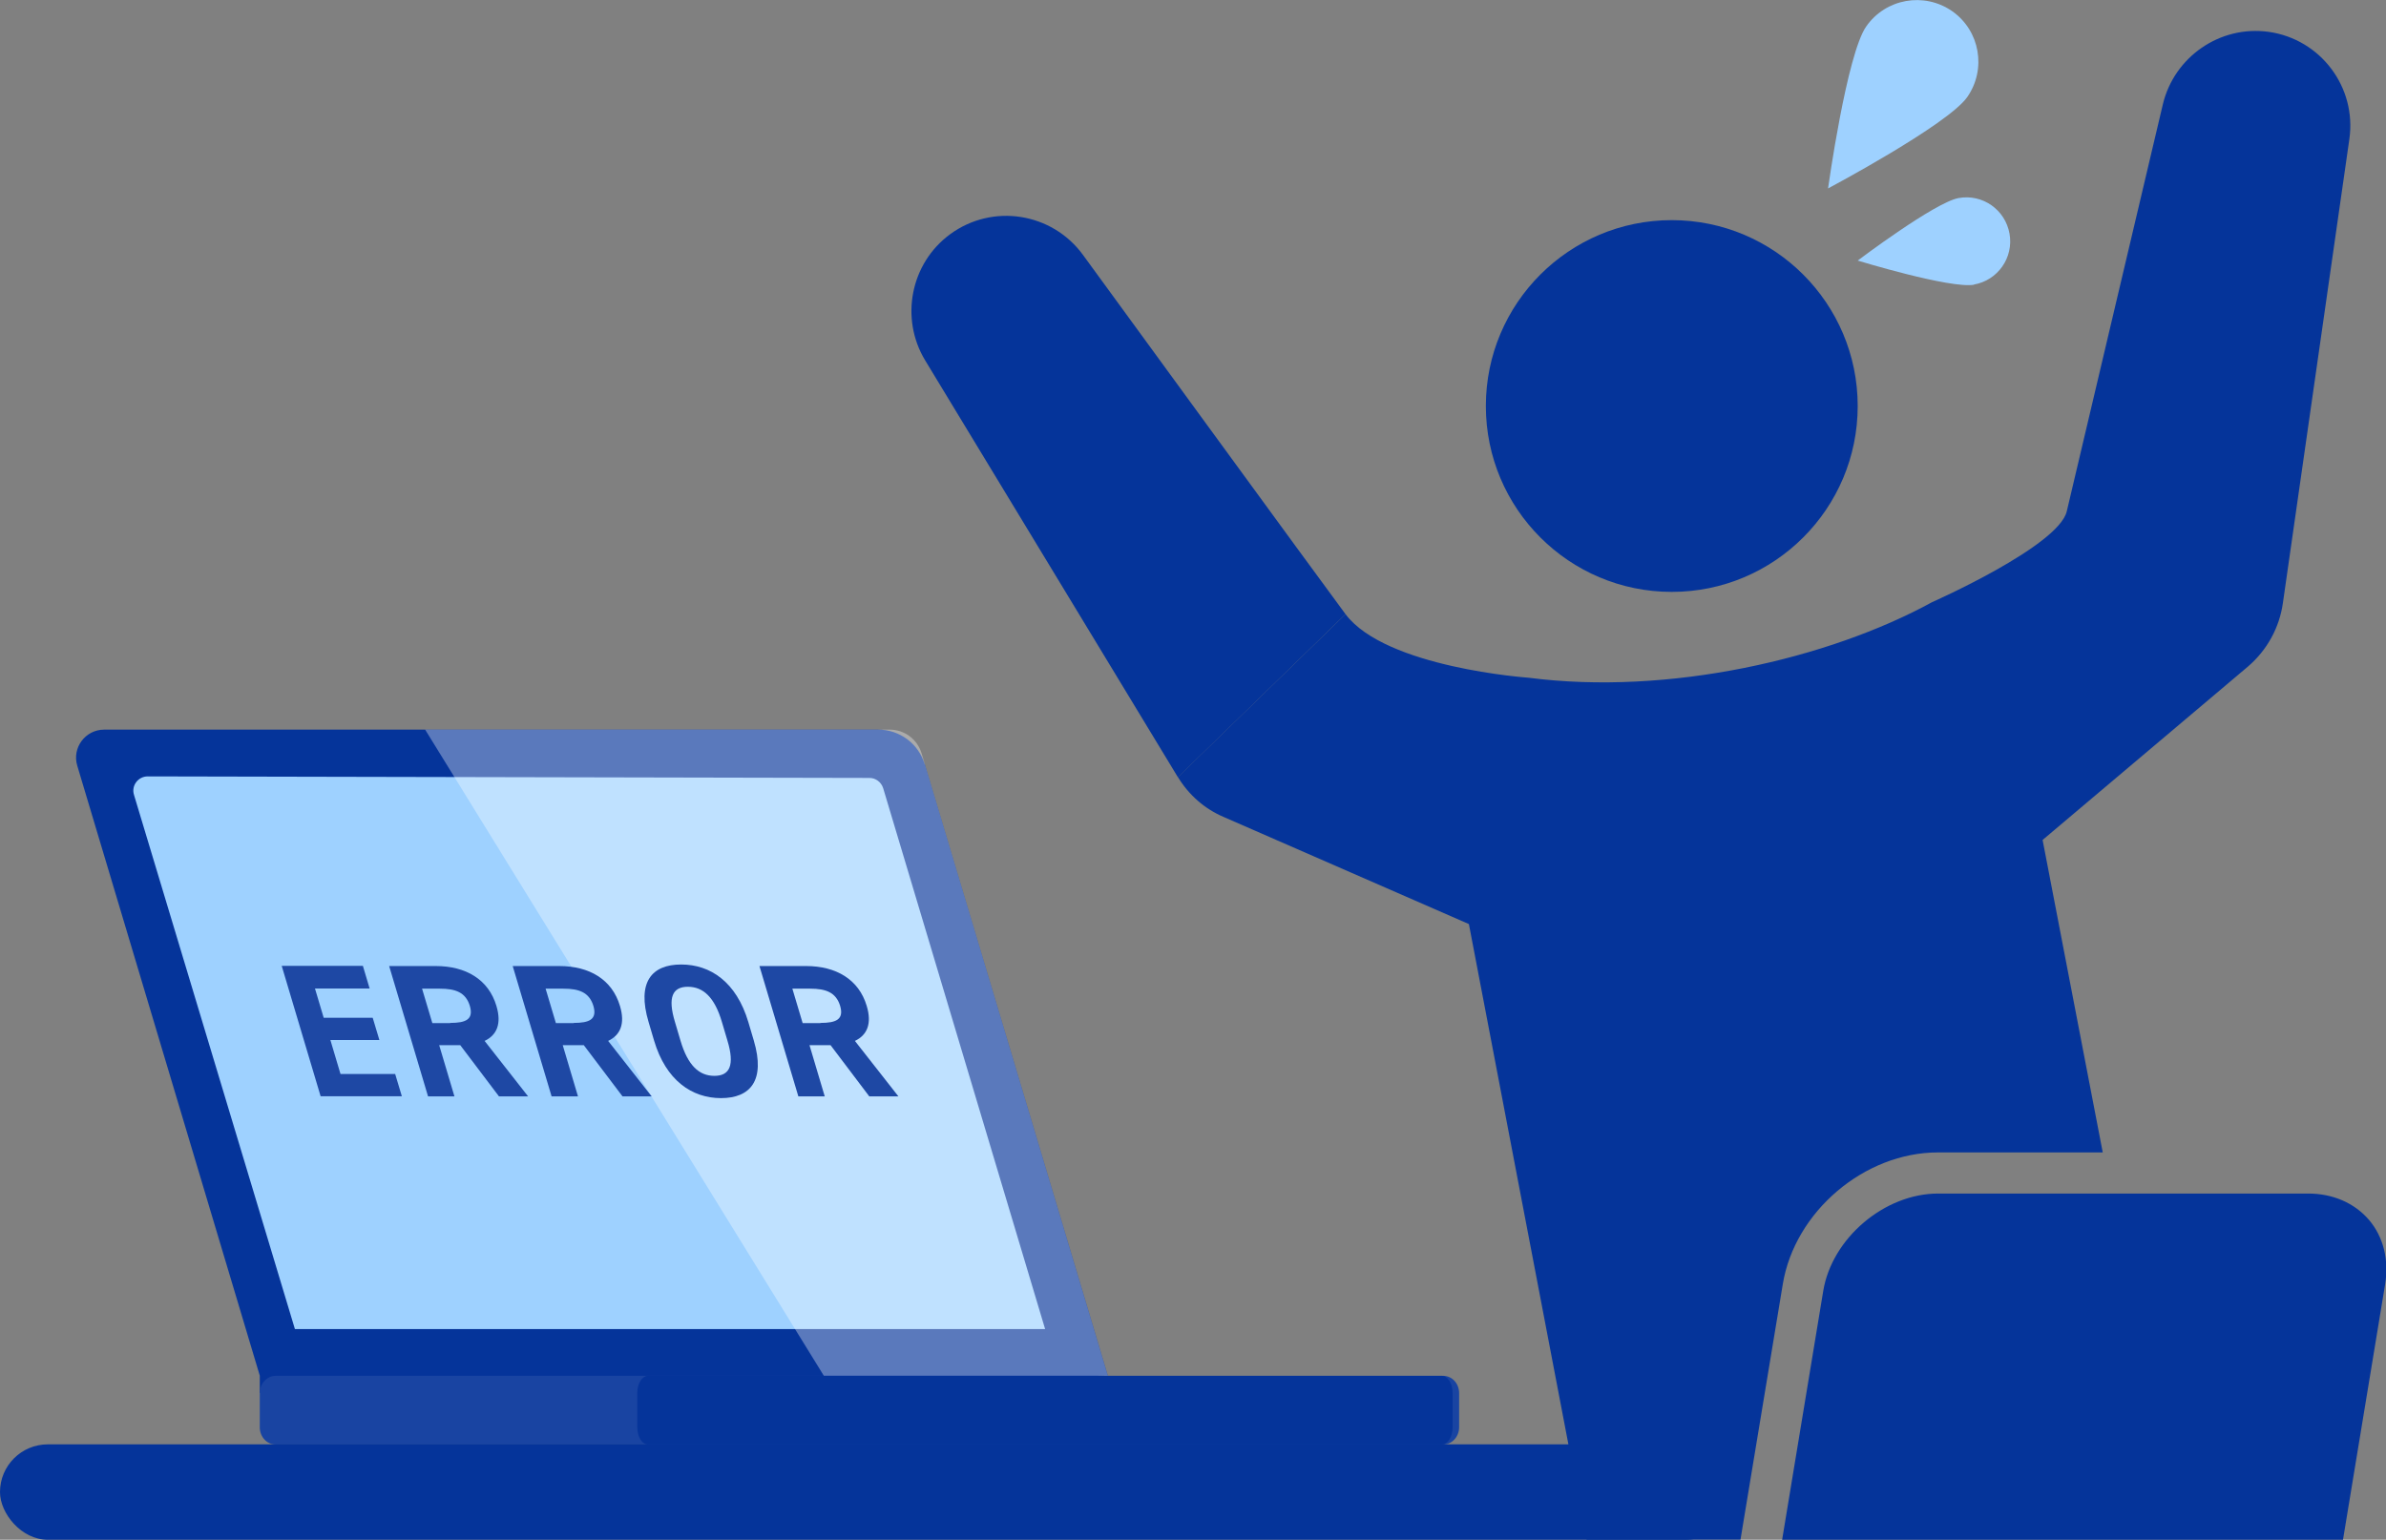
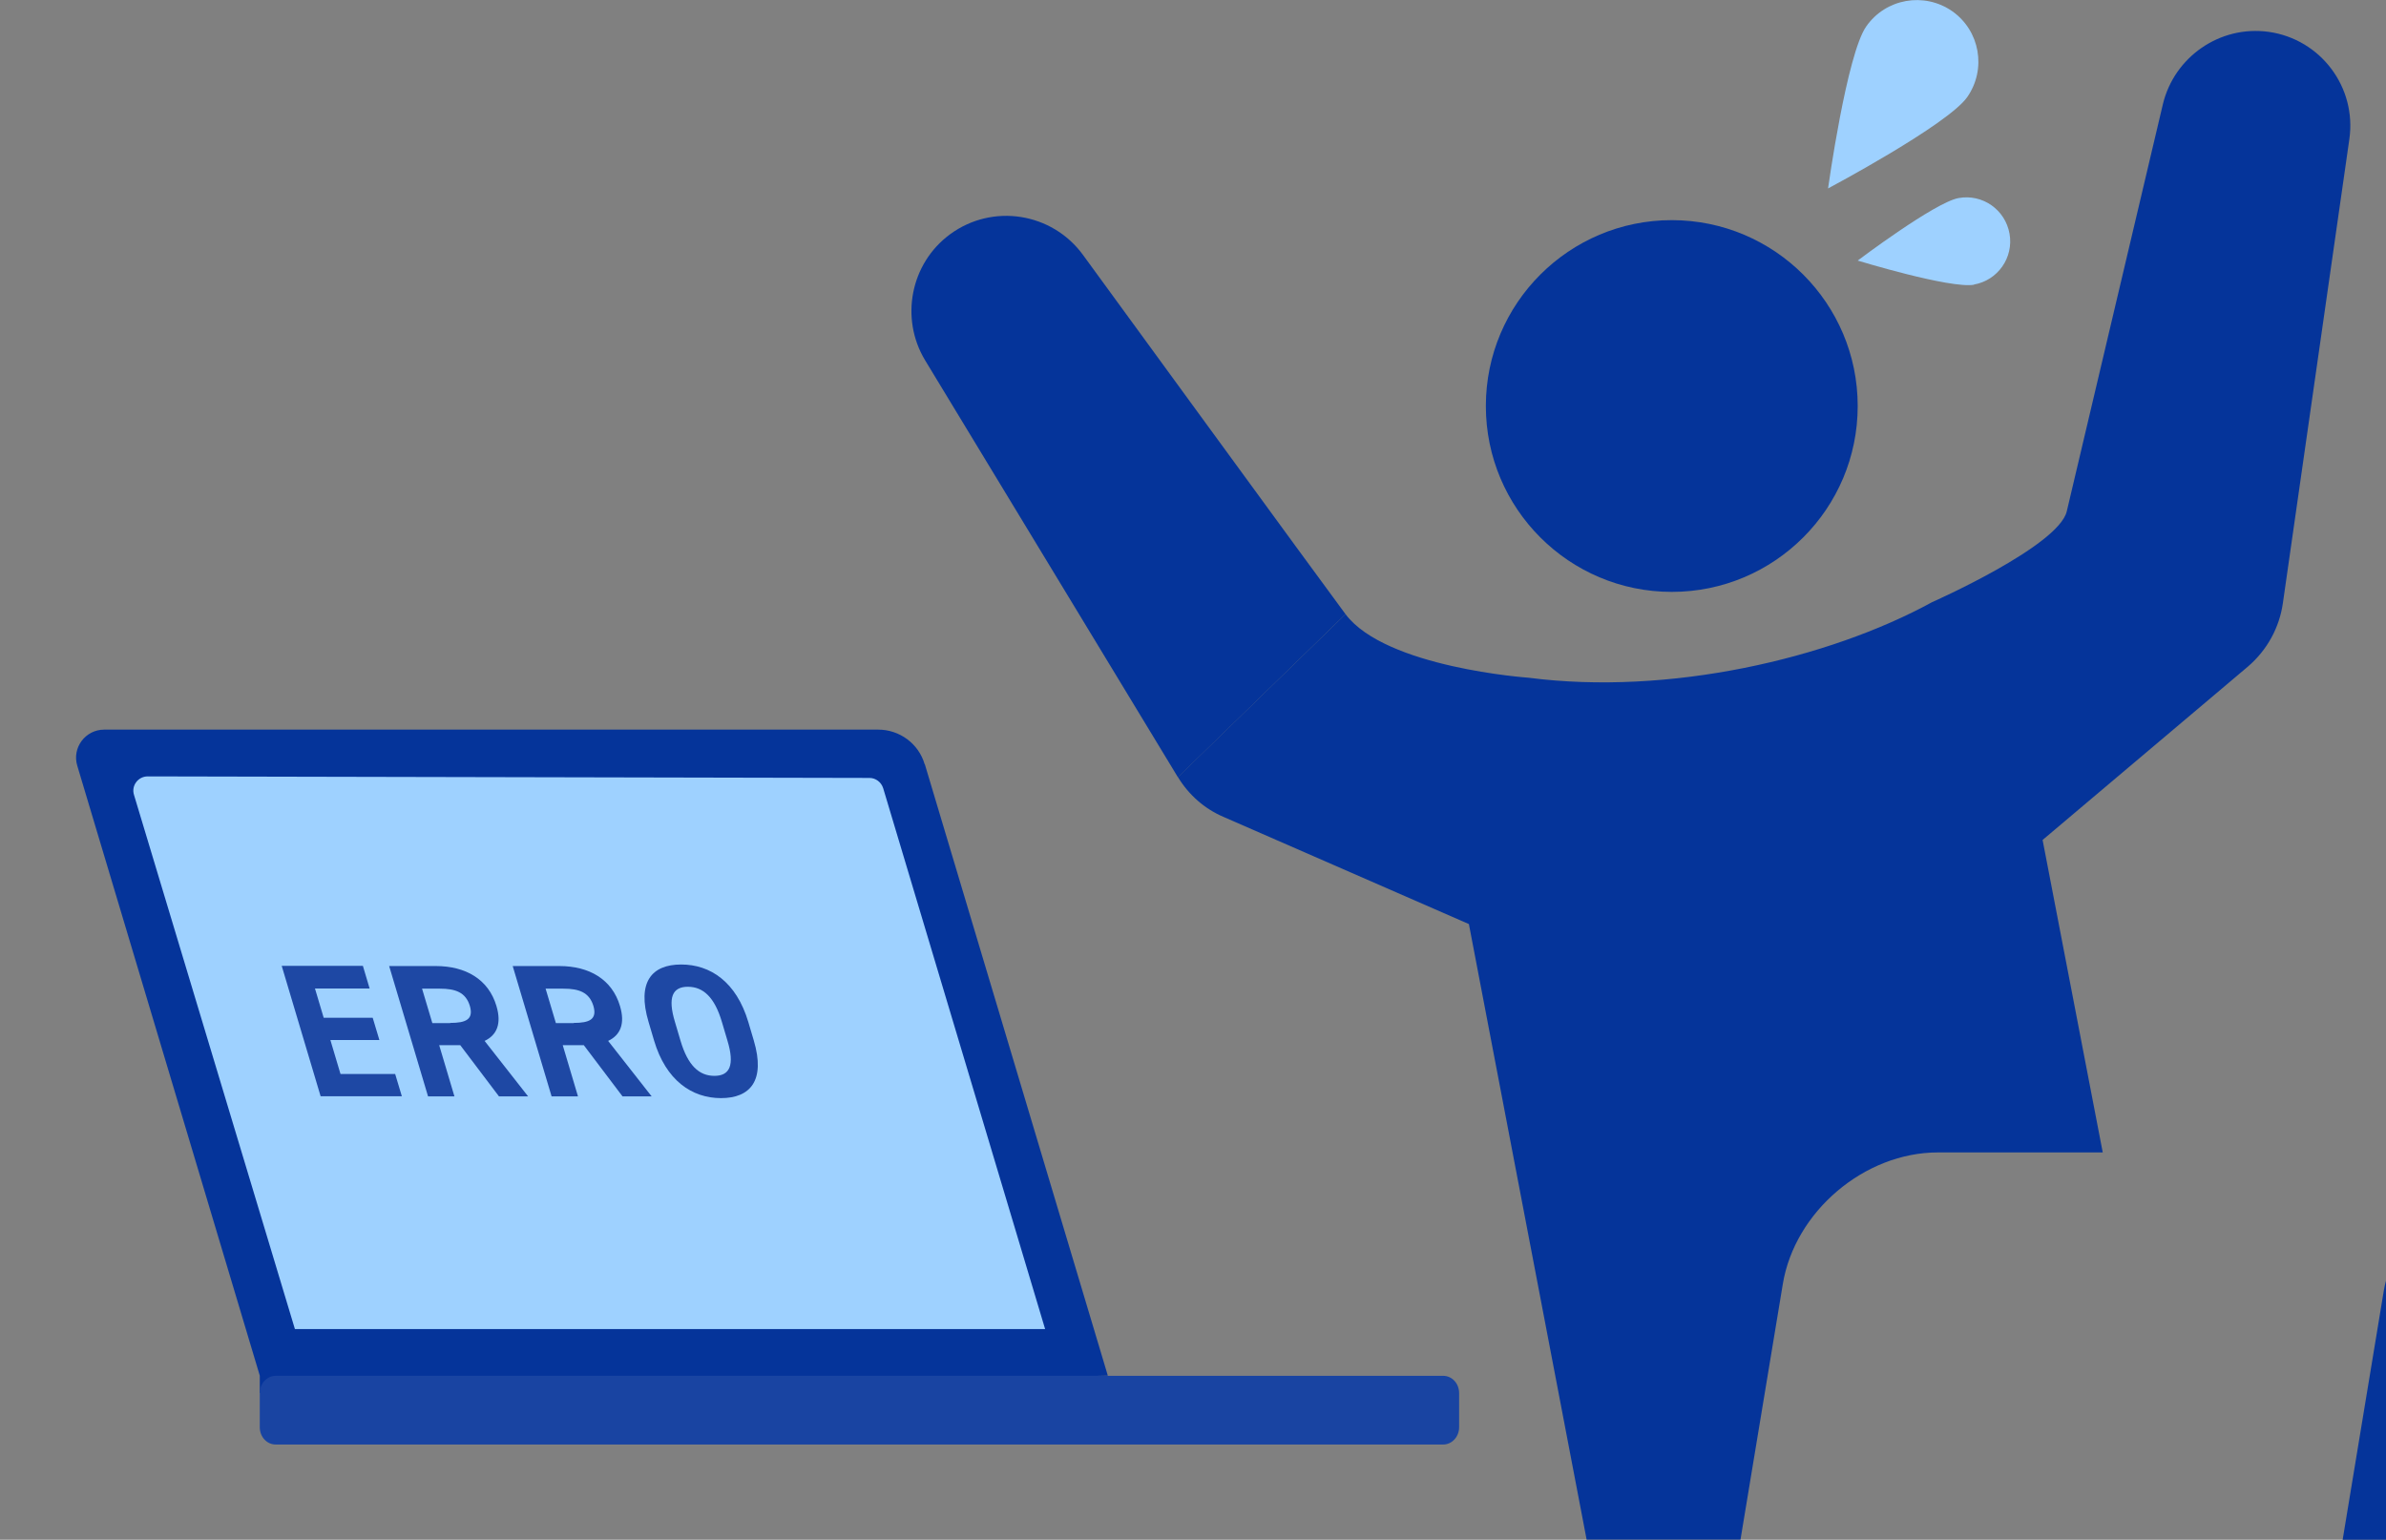
<svg xmlns="http://www.w3.org/2000/svg" id="b" data-name="レイヤー 2" viewBox="0 0 139.24 89.88">
  <rect x="0" y="0" width="139.24" height="89.88" fill="#808080" stroke="none" />
  <defs>
    <style>
      .d {
        fill: #05349a;
      }

      .e {
        fill: #9ed1ff;
      }

      .f {
        fill: #1e48a4;
      }

      .g {
        fill: #1944a2;
      }

      .h {
        fill: #fff;
        opacity: .34;
      }
    </style>
  </defs>
  <g id="c" data-name="レイアウト">
    <g>
      <g>
        <g>
          <path class="d" d="m53.97,44.61l10.68,35.69-49.49,1.01v-1.01S4.51,44.7,4.51,44.7c-.32-1.05.47-2.11,1.57-2.11h45.17c1.25,0,2.36.82,2.71,2.02Z" />
          <path class="e" d="m60.99,77.58l-9.45-31.57c-.11-.35-.43-.6-.8-.6l-42.12-.09c-.56,0-.97.54-.8,1.08l9.39,31.18h43.8Z" />
-           <path class="h" d="m48.08,80.31h16.57s-10.87-36.34-10.87-36.34c-.25-.82-1-1.38-1.86-1.38h-27.11s23.27,37.72,23.27,37.72Z" />
          <path class="g" d="m84.22,80.31H16.09c-.51,0-.93.45-.93,1.01v1.99c0,.56.41,1.01.93,1.01h68.13c.51,0,.93-.45.93-1.01v-1.99c0-.56-.41-1.01-.93-1.01Z" />
-           <path class="d" d="m84.14,80.31h-46.32c-.35,0-.63.45-.63,1.01v1.99c0,.56.28,1.01.63,1.01h46.32c.35,0,.63-.45.63-1.01v-1.99c0-.56-.28-1.01-.63-1.01Z" />
        </g>
        <g>
          <path class="f" d="m21.18,56.39l.39,1.31h-3.19l.51,1.71h2.86l.39,1.3h-2.86l.59,1.98h3.19l.39,1.3h-4.74l-2.27-7.61h4.74Z" />
          <path class="f" d="m29.12,64l-2.26-2.99h-1.23l.89,2.99h-1.54l-2.27-7.61h2.72c1.75,0,3.08.78,3.54,2.33.31,1.03.03,1.7-.69,2.04l2.54,3.24h-1.7Zm-2.85-4.29c.91,0,1.38-.2,1.15-.99-.24-.79-.83-1.01-1.75-1.01h-1.04l.6,2.01h1.04Z" />
          <path class="f" d="m36.33,64l-2.26-2.99h-1.23l.89,2.99h-1.54l-2.27-7.61h2.72c1.75,0,3.08.78,3.54,2.33.31,1.03.03,1.7-.69,2.04l2.54,3.24h-1.7Zm-2.85-4.29c.91,0,1.38-.2,1.15-.99-.24-.79-.83-1.01-1.75-1.01h-1.04l.6,2.01h1.04Z" />
          <path class="f" d="m42.08,64.1c-1.71,0-3.22-1.04-3.91-3.36l-.32-1.08c-.7-2.35.2-3.36,1.9-3.36s3.22,1.01,3.92,3.36l.32,1.08c.69,2.33-.2,3.36-1.92,3.36Zm-2.37-3.36c.43,1.46,1.09,2.06,1.98,2.06s1.2-.61.76-2.06l-.32-1.08c-.43-1.46-1.1-2.06-1.99-2.06s-1.19.61-.75,2.06l.32,1.08Z" />
-           <path class="f" d="m50.73,64l-2.26-2.99h-1.23l.89,2.99h-1.54l-2.27-7.61h2.72c1.75,0,3.08.78,3.54,2.33.31,1.03.03,1.7-.69,2.04l2.54,3.24h-1.7Zm-2.85-4.29c.91,0,1.38-.2,1.15-.99-.24-.79-.83-1.01-1.75-1.01h-1.04l.6,2.01h1.04Z" />
        </g>
      </g>
      <g>
-         <rect class="d" x="0" y="84.31" width="101.17" height="5.57" rx="2.79" ry="2.79" />
        <g>
          <path class="d" d="m86.71,23.7c0,5.99,4.86,10.85,10.85,10.85s10.85-4.86,10.85-10.85c0-5.99-4.86-10.85-10.85-10.85-5.99,0-10.85,4.86-10.85,10.85Z" />
-           <path class="d" d="m136.71,89.88h-32.71s2.4-14.53,2.4-14.53c.51-3.08,3.58-5.68,6.7-5.68h21.6c1.44,0,2.7.55,3.55,1.54.84.99,1.17,2.33.94,3.75l-2.46,14.92Z" />
+           <path class="d" d="m136.71,89.88s2.4-14.53,2.4-14.53c.51-3.08,3.58-5.68,6.7-5.68h21.6c1.44,0,2.7.55,3.55,1.54.84.99,1.17,2.33.94,3.75l-2.46,14.92Z" />
          <path class="d" d="m78.52,35.85c2.35,3.13,10.68,3.71,10.68,3.71,8.19,1.06,17.52-1.11,23.55-4.41,0,0,7.37-3.26,7.86-5.3.48-2.03,5.61-23.77,5.61-23.77.66-2.75,3.32-4.62,6.18-4.22,3.03.43,5.14,3.24,4.7,6.27l-3.88,27.09c-.2,1.39-.9,2.72-2.05,3.7l-11.97,10.11,3.51,18.24h-9.62c-4.29,0-8.35,3.45-9.05,7.68l-2.47,14.92h-8.98s-6.87-35.93-6.87-35.93l-14.33-6.26c-1.07-.46-2-1.25-2.65-2.32" />
          <path class="d" d="m68.74,45.37l-14.76-24.35c-1.46-2.43-.86-5.64,1.47-7.35,2.47-1.81,5.94-1.27,7.75,1.21,0,0,14.05,19.27,15.32,20.97" />
          <path class="e" d="m114.8,5.67c1.14-1.63.75-3.88-.88-5.02-1.63-1.13-3.87-.74-5.01.89-1.14,1.62-2.23,9.46-2.23,9.46,0,0,6.98-3.71,8.12-5.33Z" />
          <path class="e" d="m115.19,16.61c1.39-.24,2.33-1.57,2.08-2.97-.25-1.4-1.57-2.33-2.97-2.08-1.39.25-5.89,3.65-5.89,3.65,0,0,5.39,1.65,6.79,1.41Z" />
        </g>
      </g>
    </g>
  </g>
</svg>